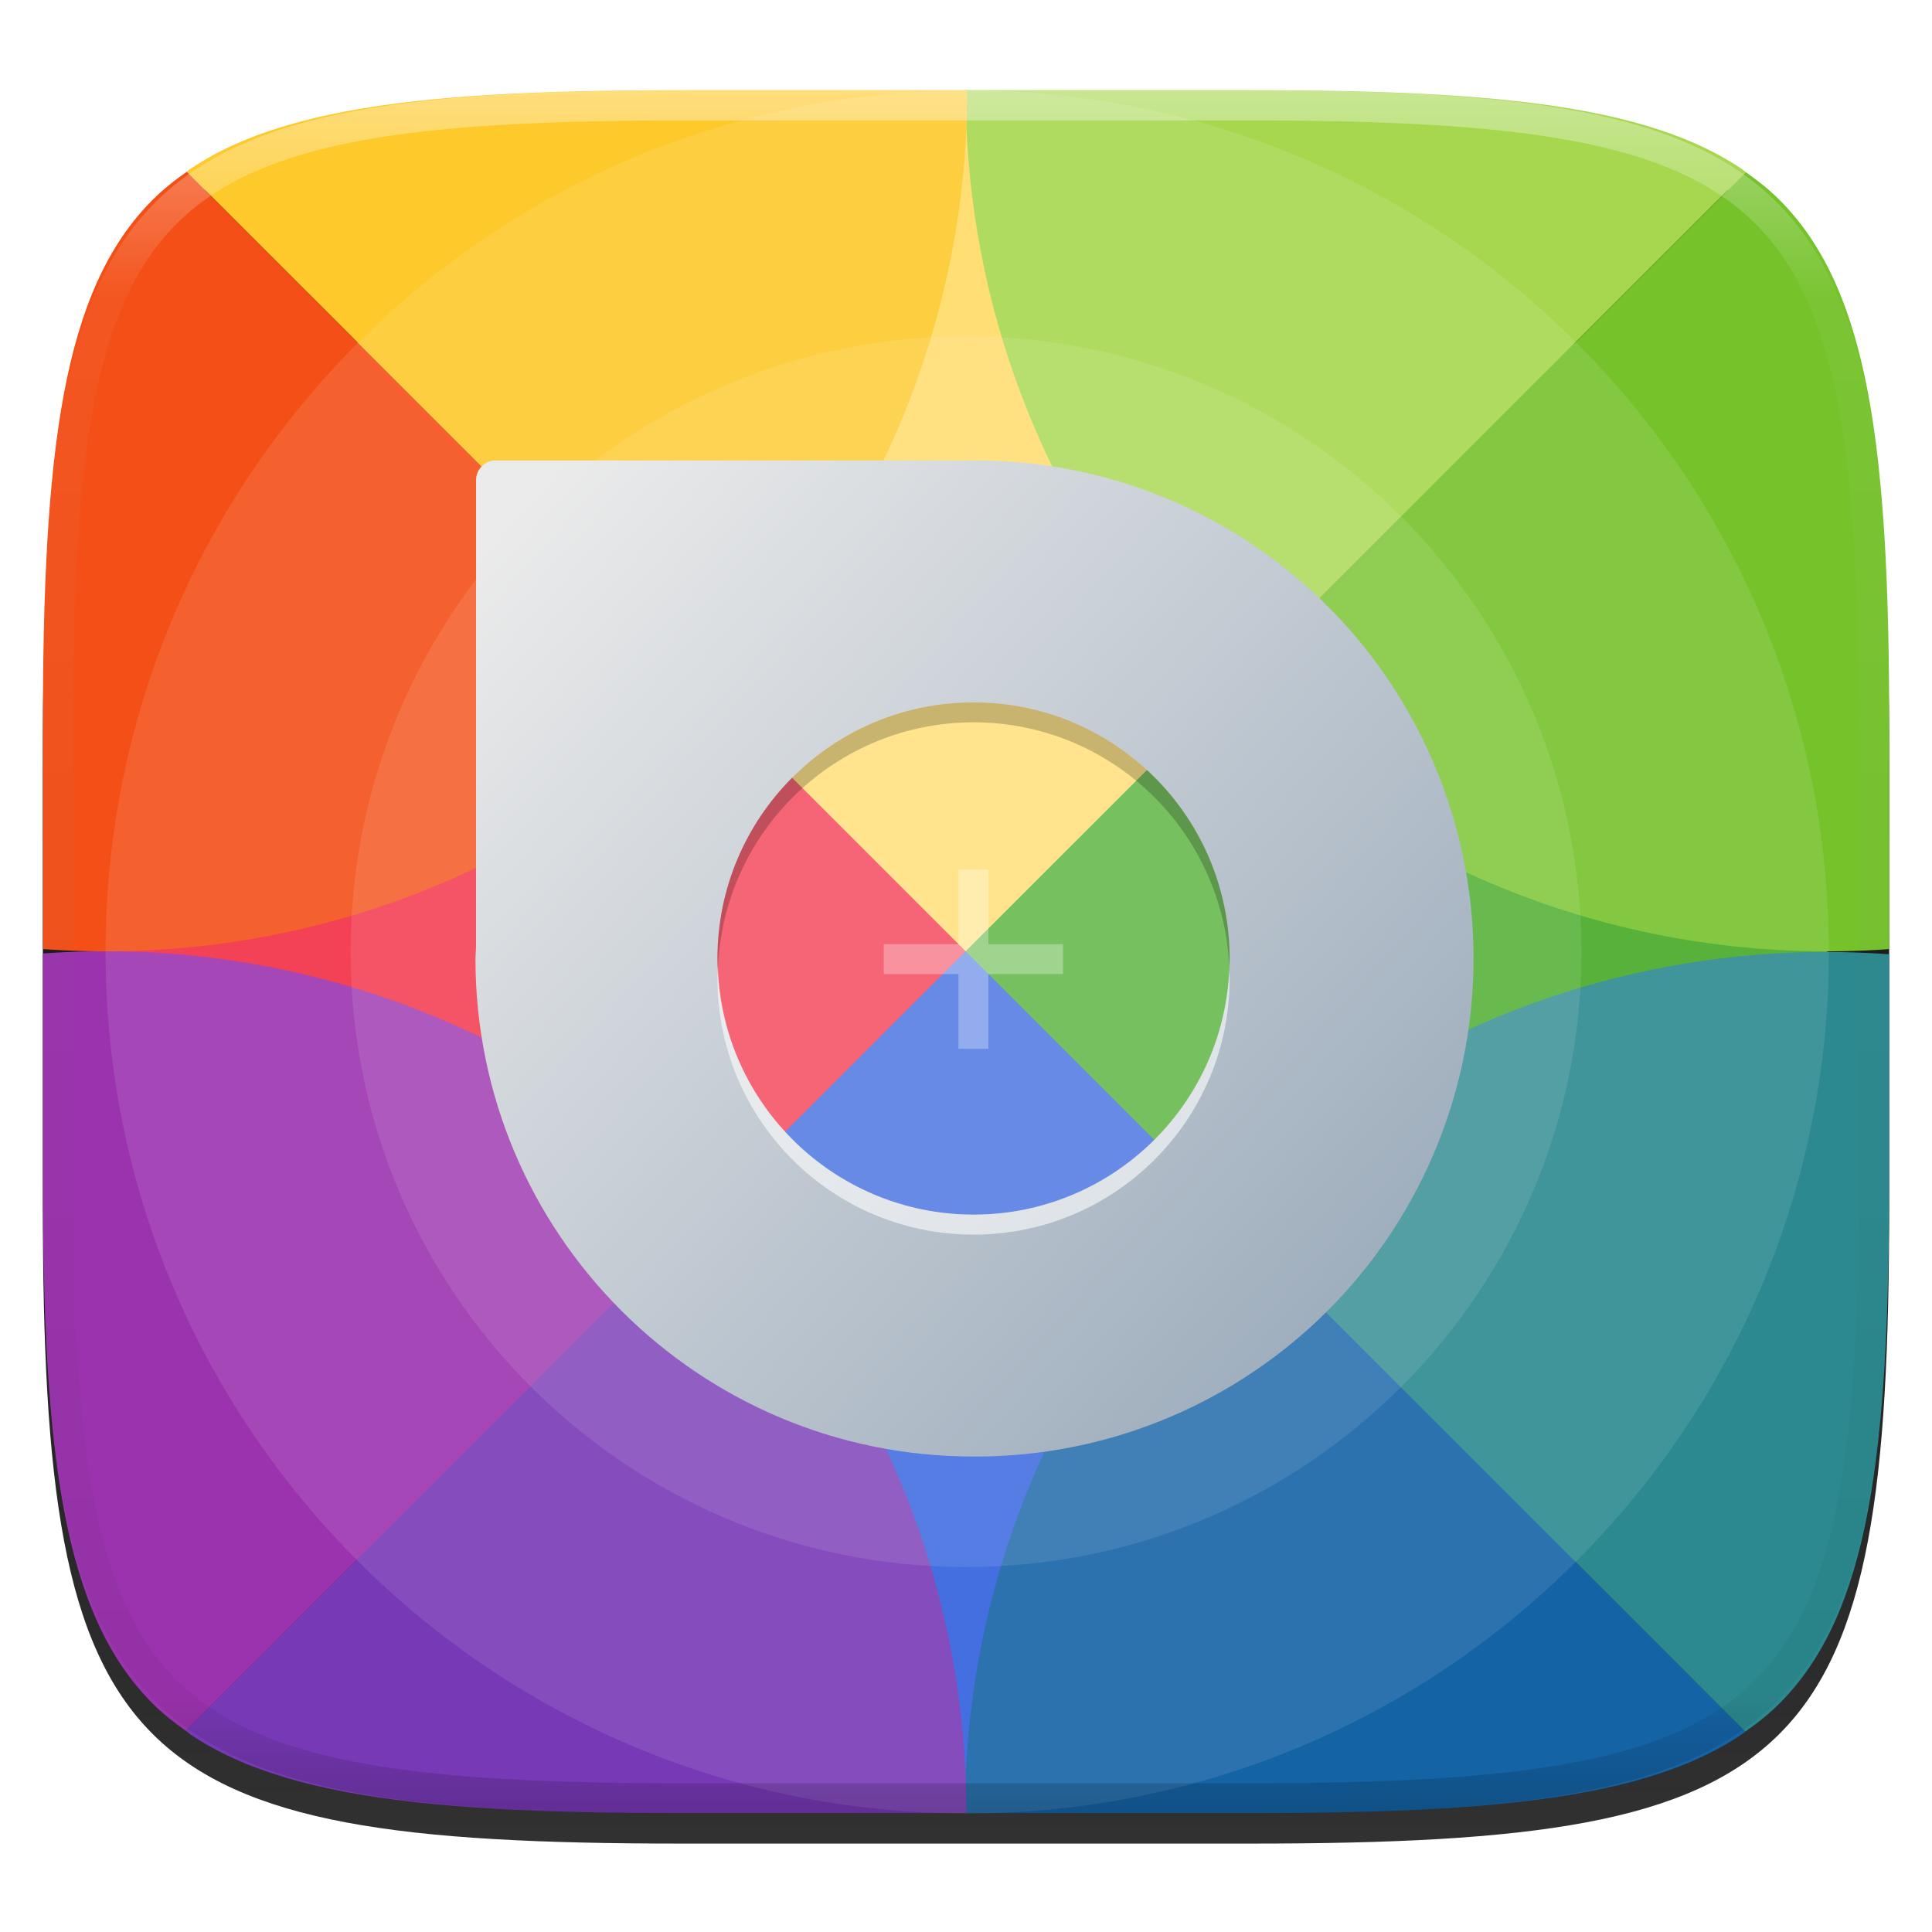
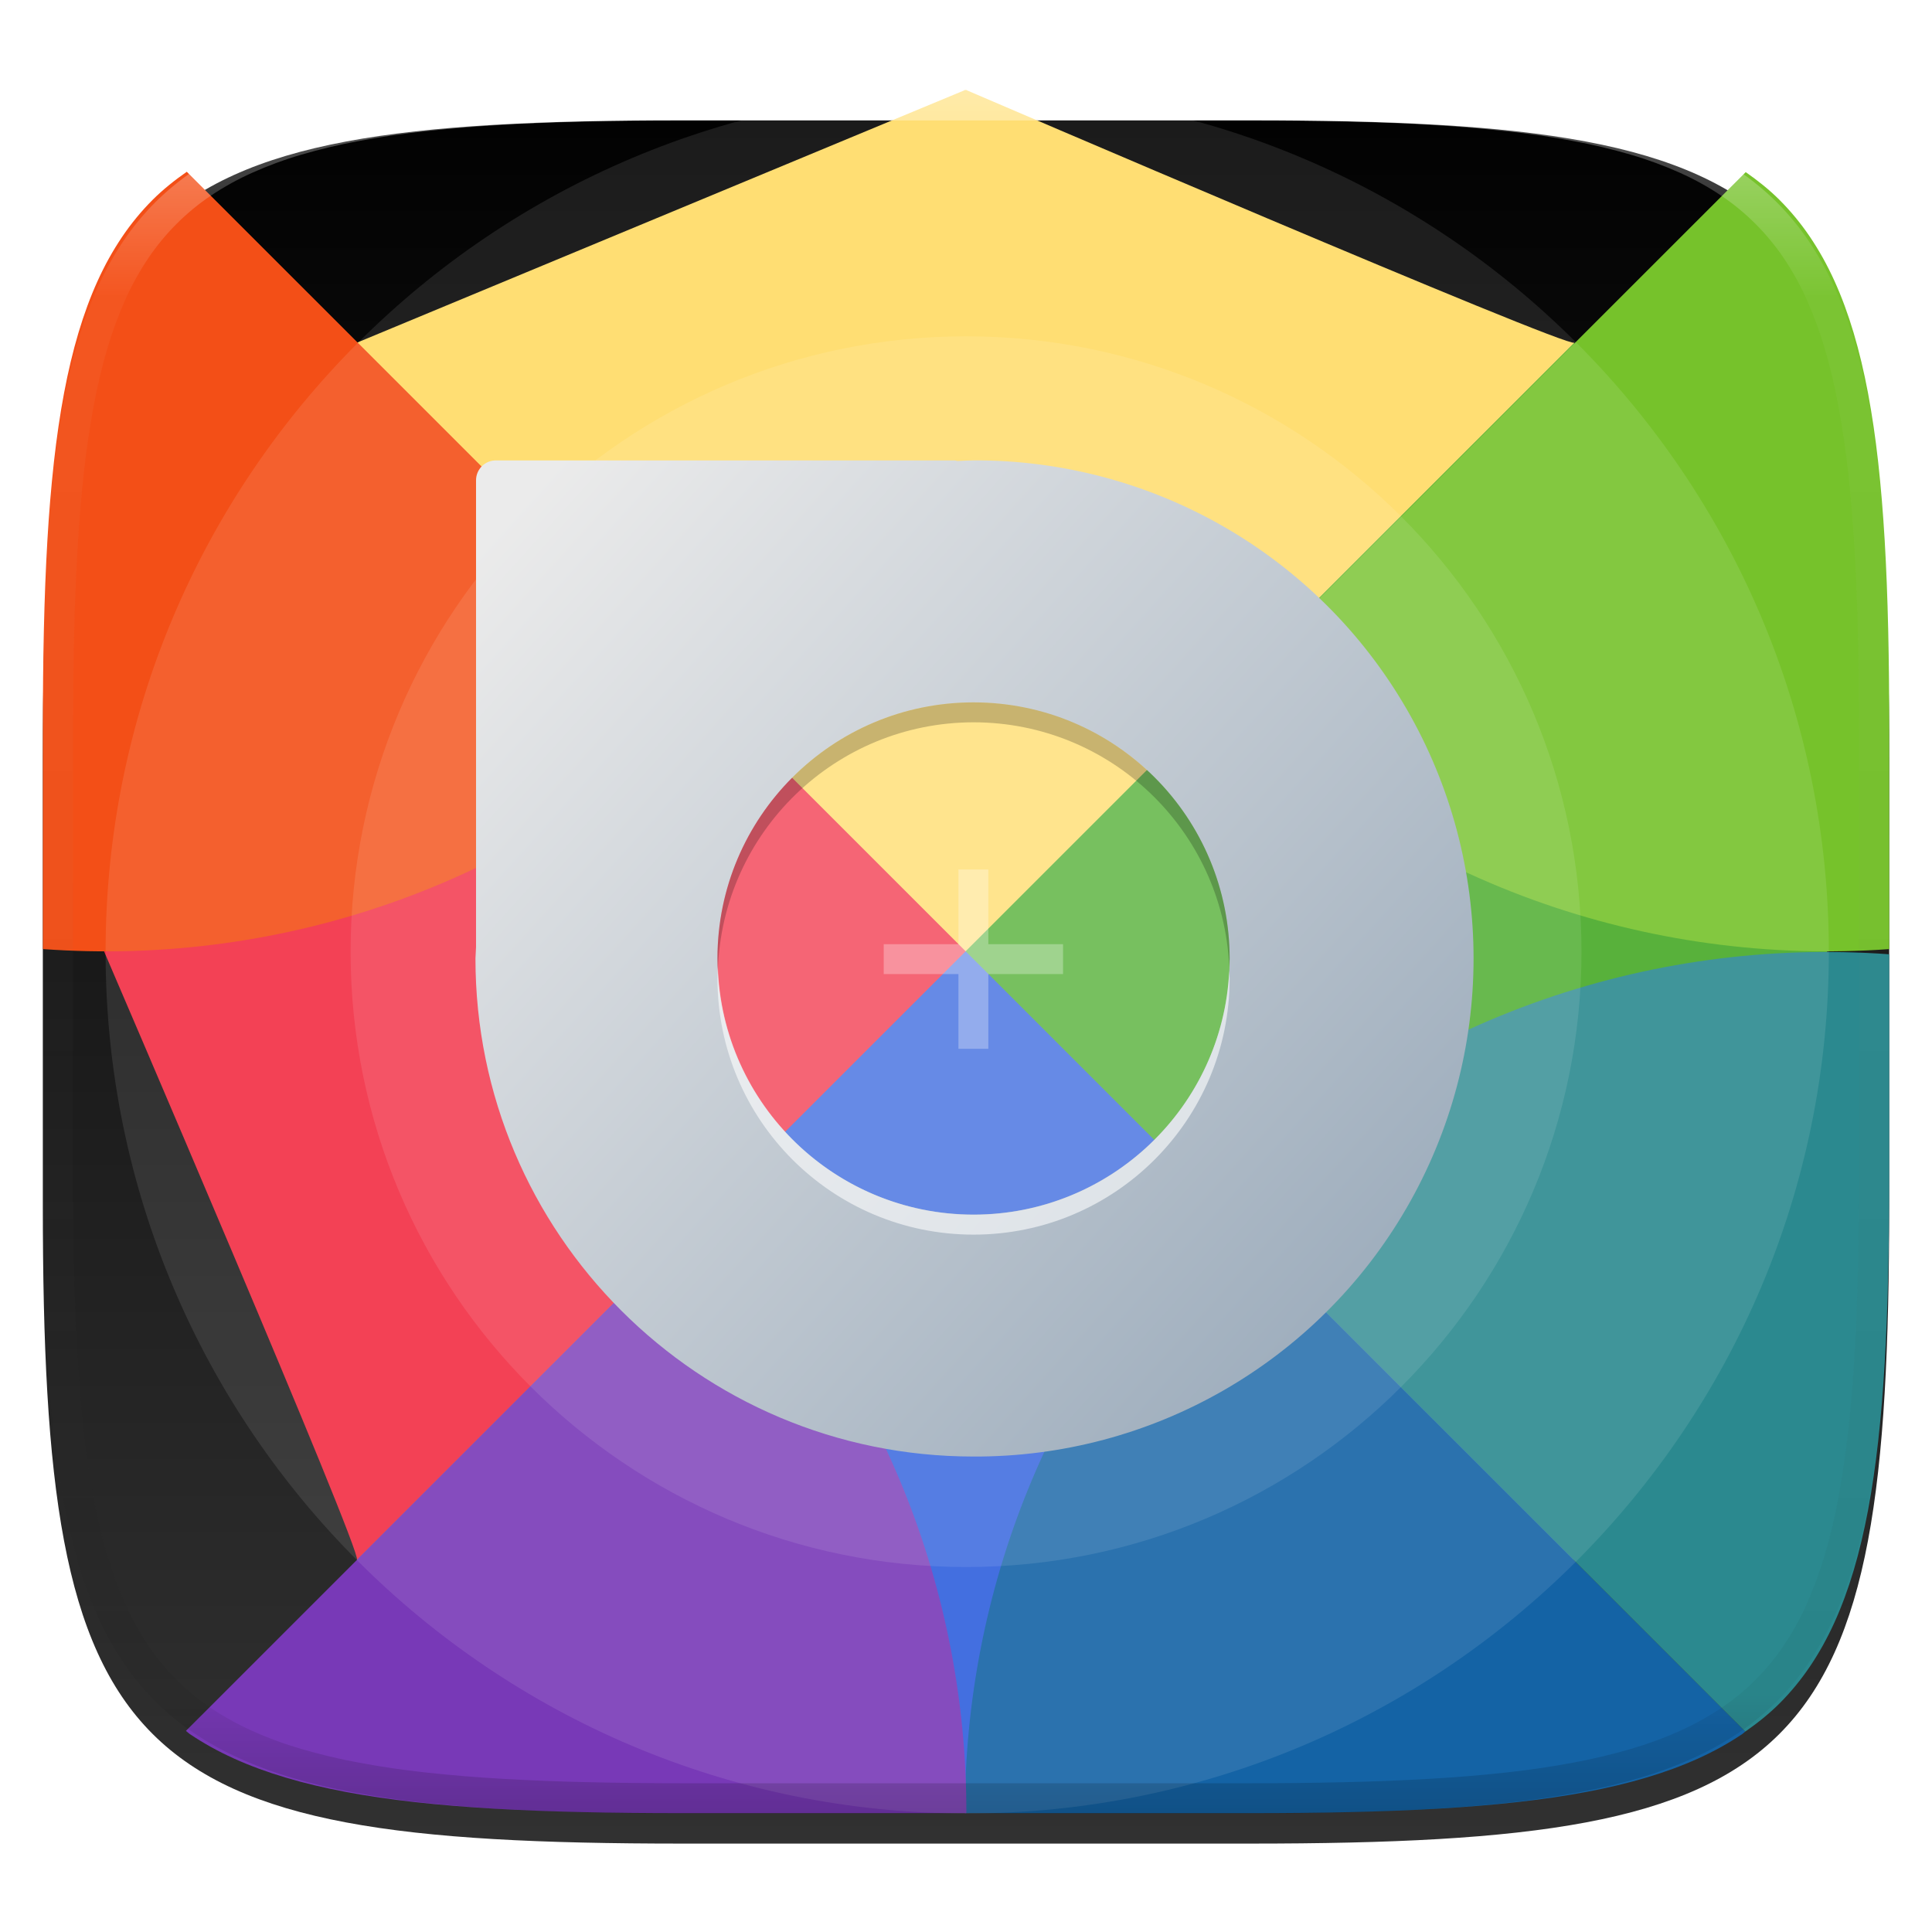
<svg xmlns="http://www.w3.org/2000/svg" style="isolation:isolate" viewBox="0 0 256 256" width="256" height="256">
  <g id="Group" filter="url(#J3VwXL9BxVUHD0fyAfrZaxORGPafEfMa)">
    <linearGradient id="_lgradient_88" x1="0.5" y1="-0.036" x2="0.5" y2="1.036" gradientTransform="matrix(244.648,0,0,228.338,5.676,11.947)" gradientUnits="userSpaceOnUse">
      <stop offset="0%" stop-opacity="1" style="stop-color:rgb(0,0,0)" />
      <stop offset="100%" stop-opacity="1" style="stop-color:rgb(51,51,51)" />
    </linearGradient>
    <path d=" M 165.685 11.947 C 239.74 11.947 250.324 22.504 250.324 96.491 L 250.324 155.742 C 250.324 229.728 239.74 240.285 165.685 240.285 L 90.315 240.285 C 16.26 240.285 5.676 229.728 5.676 155.742 L 5.676 96.491 C 5.676 22.504 16.26 11.947 90.315 11.947 L 165.685 11.947 L 165.685 11.947 Z " id="Path" fill="url(#_lgradient_88)" />
  </g>
  <defs>
    <filter id="J3VwXL9BxVUHD0fyAfrZaxORGPafEfMa" x="-200%" y="-200%" width="400%" height="400%" filterUnits="objectBoundingBox" color-interpolation-filters="sRGB">
      <feGaussianBlur in="SourceGraphic" stdDeviation="4.294" />
      <feOffset dx="0" dy="4" result="pf_100_offsetBlur" />
      <feFlood flood-color="#000000" flood-opacity="0.4" />
      <feComposite in2="pf_100_offsetBlur" operator="in" result="pf_100_dropShadow" />
      <feBlend in="SourceGraphic" in2="pf_100_dropShadow" mode="normal" />
    </filter>
  </defs>
  <clipPath id="_clipPath_2Qu0YGveVmCPY9Mu3ch7rt6HTCwL8HAj">
    <path d=" M 165.69 11.95 C 239.746 11.95 250.33 22.506 250.33 96.481 L 250.33 155.722 C 250.33 229.697 239.746 240.253 165.69 240.253 L 90.32 240.253 C 16.264 240.253 5.68 229.697 5.68 155.722 L 5.68 96.481 C 5.68 22.506 16.264 11.95 90.32 11.95 L 165.69 11.95 L 165.69 11.95 Z " id="Path" fill="rgb(255,255,255)" />
  </clipPath>
  <g clip-path="url(#_clipPath_2Qu0YGveVmCPY9Mu3ch7rt6HTCwL8HAj)">
    <g id="Group">
      <path d=" M 208.61 45.406 C 207.799 46.216 242.123 126.049 242.123 126.049 L 208.61 206.693 C 208.61 206.693 127.953 164.065 127.953 126.049 C 127.953 88.034 208.61 45.406 208.61 45.406 Z " id="Path" fill="rgb(70,169,38)" />
      <path d=" M 47.296 206.693 C 48.107 205.883 13.783 126.049 13.783 126.049 L 47.296 45.406 C 47.296 45.406 127.953 88.034 127.953 126.049 C 127.953 164.065 47.296 206.693 47.296 206.693 Z " id="Path" fill="rgb(242,44,66)" />
      <path d=" M 208.61 45.406 C 207.799 46.216 127.953 11.898 127.953 11.898 L 47.296 45.406 L 127.953 126.049 L 208.61 45.406 L 208.61 45.406 Z " id="Path" fill="rgb(255,218,100)" />
      <path d=" M 47.296 206.693 L 127.953 240.097 C 127.953 240.097 207.799 205.883 208.61 206.693 L 127.953 126.049 L 47.296 206.693 L 47.296 206.693 Z " id="Path" fill="rgb(47,95,221)" />
-       <path d=" M 231.317 22.807 C 231.156 22.694 231.034 22.548 230.871 22.438 C 229.014 21.193 227.055 20.107 225.015 19.192 C 222.897 18.232 220.608 17.391 218.136 16.656 C 215.665 15.921 213.008 15.291 210.157 14.754 C 207.305 14.218 204.257 13.774 201 13.411 C 197.538 13.032 194.066 12.745 190.589 12.549 C 183.213 12.116 174.947 11.95 165.69 11.95 L 127.956 11.95 C 127.942 41.12 139.11 70.295 161.466 92.646 L 231.317 22.807 L 231.317 22.807 Z " id="Path" fill="rgb(166,215,79)" />
      <path d=" M 250.33 125.759 L 250.33 96.48 C 250.33 87.233 250.165 78.977 249.731 71.609 C 249.533 68.136 249.245 64.668 248.865 61.21 C 248.53 58.146 248.081 55.095 247.519 52.065 C 246.982 49.217 246.352 46.565 245.616 44.097 C 244.88 41.628 244.036 39.342 243.075 37.227 C 242.159 35.189 241.071 33.232 239.824 31.378 C 238.635 29.618 237.281 27.977 235.78 26.475 C 234.428 25.125 232.918 23.928 231.317 22.807 L 161.466 92.646 C 185.906 117.083 218.5 128.054 250.33 125.759 L 250.33 125.759 Z " id="Path" fill="rgb(118,194,43)" />
      <path d=" M 127.852 240.252 L 165.69 240.252 C 174.947 240.252 183.213 240.088 190.589 239.655 C 194.278 239.439 197.743 239.155 201 238.791 C 204.257 238.428 207.305 237.984 210.157 237.448 C 213.008 236.911 215.665 236.282 218.136 235.547 C 220.608 234.812 222.897 233.972 225.015 233.012 C 227.055 232.096 229.014 231.01 230.871 229.764 C 231.012 229.668 231.119 229.541 231.259 229.443 L 161.362 159.558 C 139.007 181.909 127.839 211.082 127.852 240.252 L 127.852 240.252 Z " id="Path" fill="rgb(20,99,165)" />
      <path d=" M 231.259 229.443 C 232.884 228.31 234.41 227.097 235.78 225.729 C 237.281 224.227 238.635 222.584 239.824 220.824 C 241.071 218.97 242.159 217.014 243.075 214.977 C 244.036 212.862 244.88 210.576 245.616 208.108 C 246.352 205.639 246.982 202.987 247.519 200.139 C 248.056 197.291 248.501 194.245 248.865 190.992 C 249.245 187.534 249.533 184.066 249.731 180.593 C 250.165 173.225 250.33 164.969 250.33 155.722 L 250.33 126.447 C 218.467 124.12 185.829 135.094 161.362 159.558 L 231.259 229.443 L 231.259 229.443 Z " id="Path" fill="rgb(43,137,143)" />
-       <path d=" M 5.68 126.34 L 5.68 155.722 C 5.68 164.969 5.846 173.225 6.28 180.593 C 6.497 184.277 6.781 187.739 7.146 190.992 C 7.51 194.245 7.954 197.291 8.492 200.139 C 9.029 202.987 9.659 205.639 10.395 208.108 C 11.131 210.576 11.973 212.862 12.933 214.977 C 13.85 217.015 14.939 218.971 16.187 220.824 C 17.375 222.584 18.728 224.227 20.228 225.729 C 21.564 227.062 23.059 228.24 24.636 229.35 L 94.543 159.454 C 70.102 135.017 37.511 124.044 5.68 126.34 Z " id="Path" fill="rgb(155,51,174)" />
      <path d=" M 24.636 229.35 C 24.817 229.477 24.956 229.64 25.14 229.764 C 26.997 231.01 28.956 232.097 30.996 233.012 C 33.114 233.972 35.402 234.812 37.874 235.547 C 40.346 236.282 43.001 236.911 45.852 237.448 C 48.704 237.984 51.751 238.428 55.009 238.791 C 58.266 239.155 61.733 239.439 65.421 239.655 C 72.798 240.088 81.063 240.252 90.32 240.252 L 128.049 240.252 C 128.089 211.048 116.925 181.832 94.543 159.454 L 24.636 229.35 L 24.636 229.35 Z " id="Path" fill="rgb(120,57,183)" />
-       <path d=" M 128.159 11.95 L 90.32 11.95 C 81.063 11.95 72.798 12.116 65.421 12.549 C 61.733 12.765 58.266 13.047 55.009 13.411 C 51.751 13.774 48.704 14.218 45.852 14.754 C 43.001 15.291 40.346 15.921 37.874 16.656 C 35.402 17.391 33.114 18.232 30.996 19.192 C 28.956 20.107 26.997 21.193 25.14 22.438 C 24.998 22.534 24.89 22.661 24.75 22.759 L 94.647 92.646 C 117.002 70.295 128.172 41.12 128.159 11.95 Z " id="Path" fill="rgb(253,201,43)" />
      <path d=" M 24.75 22.759 C 23.125 23.892 21.598 25.108 20.228 26.475 C 18.728 27.977 17.375 29.619 16.187 31.378 C 14.939 33.232 13.85 35.189 12.933 37.227 C 11.973 39.342 11.131 41.628 10.395 44.097 C 9.659 46.565 9.029 49.217 8.492 52.065 C 7.954 54.913 7.51 57.957 7.146 61.21 C 6.766 64.668 6.477 68.136 6.28 71.609 C 5.846 78.977 5.68 87.233 5.68 96.48 L 5.68 125.755 C 37.544 128.082 70.18 117.11 94.647 92.646 L 24.75 22.759 L 24.75 22.759 Z " id="Path" fill="rgb(243,79,23)" />
    </g>
  </g>
  <g opacity="0.1">
    <path d=" M 128.161 11.987 C 191.215 11.987 242.331 63.095 242.331 126.139 C 242.331 189.183 191.215 240.29 128.161 240.29 C 65.106 240.29 13.991 189.183 13.991 126.139 C 13.991 63.095 65.106 11.987 128.161 11.987 Z " id="Path" fill="rgb(255,255,255)" />
  </g>
  <g opacity="0.1">
    <path d=" M 128.005 44.565 C 173.044 44.565 209.555 81.07 209.555 126.101 C 209.555 171.133 173.044 207.638 128.005 207.638 C 82.966 207.638 46.455 171.133 46.455 126.101 C 46.455 81.07 82.966 44.565 128.005 44.565 Z " id="Path" fill="rgb(255,255,255)" />
  </g>
  <g opacity="0.1">
    <ellipse vector-effect="non-scaling-stroke" cx="128.005" cy="126.101" rx="47.401" ry="47.393" id="Ellipse" fill="rgb(255,255,255)" />
  </g>
  <linearGradient id="_lgradient_89" x1="0.022" y1="0.063" x2="0.871" y2="0.829" gradientTransform="matrix(132.254,0,0,132,63.001,60.999)" gradientUnits="userSpaceOnUse">
    <stop offset="0%" stop-opacity="1" style="stop-color:rgb(235,235,235)" />
    <stop offset="100%" stop-opacity="1" style="stop-color:rgb(160,175,190)" />
  </linearGradient>
  <path d=" M 128.998 61 L 128.998 61.002 C 128.282 61.017 127.566 61.044 126.85 61.082 C 126.727 61.068 126.621 61.007 126.494 61.007 L 65.711 61.007 C 65.012 61.005 64.342 61.282 63.847 61.776 C 63.353 62.271 63.076 62.941 63.078 63.64 L 63.078 125.454 C 63.046 125.969 63.021 126.484 63.001 127 C 63 163.449 92.548 192.998 128.998 192.999 C 152.639 193.091 174.523 180.532 186.37 160.074 C 198.217 139.616 198.217 114.383 186.37 93.925 C 174.523 73.467 152.639 60.908 128.998 61 L 128.998 61 Z  M 128.998 93.065 C 137.999 93.064 146.632 96.639 152.996 103.004 C 159.361 109.368 162.936 118.001 162.935 127.002 C 162.933 145.743 147.739 160.935 128.998 160.936 C 110.258 160.934 95.067 145.742 95.066 127.002 C 95.065 108.261 110.257 93.067 128.998 93.065 L 128.998 93.065 Z " id="Compound Path" fill="url(#_lgradient_89)" />
  <path d=" M 129.001 93.069 C 110.26 93.071 95.069 108.262 95.068 127.003 C 95.073 127.525 95.09 128.047 95.119 128.569 C 95.699 110.269 110.692 95.728 129.001 95.709 C 147.125 95.719 162.042 109.969 162.881 128.074 C 162.903 127.717 162.921 127.36 162.932 127.003 C 162.931 108.262 147.74 93.071 128.999 93.069 L 129.001 93.069 L 129.001 93.069 Z " id="Path" fill="rgb(0,0,0)" fill-opacity="0.215" />
  <path d=" M 129.001 163.595 C 110.26 163.594 95.069 148.402 95.068 129.662 C 95.073 129.139 95.09 128.617 95.119 128.095 C 95.699 146.395 110.692 160.936 129.001 160.955 C 147.125 160.945 162.042 146.695 162.881 128.59 C 162.903 128.947 162.921 129.304 162.932 129.662 C 162.931 148.401 147.741 163.593 129.001 163.595 L 129.001 163.595 Z " id="Path" fill="rgb(255,255,255)" fill-opacity="0.597" />
  <path d=" M 126.998 115.21 L 126.998 125.11 L 117.098 125.11 L 117.098 129.07 L 126.998 129.07 L 126.998 138.97 L 130.958 138.97 L 130.958 129.07 L 140.858 129.07 L 140.858 125.11 L 130.958 125.11 L 130.958 115.21 L 126.998 115.21 L 126.998 115.21 Z " id="Path" fill="rgb(255,255,255)" fill-opacity="0.293" />
  <g opacity="0.4">
    <linearGradient id="_lgradient_90" x1="0.517" y1="0" x2="0.517" y2="1" gradientTransform="matrix(244.65,0,0,228.34,5.68,11.95)" gradientUnits="userSpaceOnUse">
      <stop offset="0%" stop-opacity="1" style="stop-color:rgb(255,255,255)" />
      <stop offset="12.5%" stop-opacity="0.098" style="stop-color:rgb(255,255,255)" />
      <stop offset="92.5%" stop-opacity="0.098" style="stop-color:rgb(0,0,0)" />
      <stop offset="100%" stop-opacity="0.498" style="stop-color:rgb(0,0,0)" />
    </linearGradient>
    <path d=" M 165.068 11.951 C 169.396 11.941 173.724 11.991 178.052 12.089 C 181.927 12.167 185.803 12.315 189.678 12.541 C 193.131 12.737 196.583 13.022 200.026 13.395 C 203.085 13.73 206.144 14.181 209.174 14.741 C 211.889 15.243 214.574 15.881 217.22 16.657 C 219.62 17.355 221.971 18.219 224.243 19.241 C 226.358 20.184 228.384 21.304 230.302 22.591 C 232.142 23.829 233.863 25.244 235.437 26.806 C 237.001 28.378 238.417 30.088 239.656 31.925 C 240.945 33.841 242.066 35.865 243.02 37.967 C 244.043 40.247 244.909 42.585 245.617 44.972 C 246.394 47.615 247.034 50.297 247.535 53.009 C 248.096 56.035 248.548 59.081 248.883 62.136 C 249.257 65.575 249.542 69.014 249.739 72.462 C 249.965 76.323 250.112 80.194 250.201 84.055 C 250.289 88.378 250.339 92.701 250.329 97.014 L 250.329 155.226 C 250.339 159.549 250.289 163.862 250.201 168.185 C 250.112 172.056 249.965 175.917 249.739 179.778 C 249.542 183.226 249.257 186.675 248.883 190.104 C 248.548 193.159 248.096 196.215 247.535 199.241 C 247.034 201.943 246.394 204.625 245.617 207.268 C 244.909 209.655 244.043 212.003 243.02 214.273 C 242.066 216.385 240.945 218.399 239.656 220.315 C 238.417 222.152 237.001 223.872 235.437 225.434 C 233.863 226.996 232.142 228.411 230.302 229.649 C 228.384 230.936 226.358 232.056 224.243 232.999 C 221.971 234.021 219.62 234.885 217.22 235.593 C 214.574 236.369 211.889 237.007 209.174 237.499 C 206.144 238.068 203.085 238.51 200.026 238.845 C 196.583 239.218 193.131 239.503 189.678 239.699 C 185.803 239.925 181.927 240.073 178.052 240.161 C 173.724 240.249 169.396 240.299 165.068 240.289 L 90.942 240.289 C 86.614 240.299 82.286 240.249 77.958 240.161 C 74.083 240.073 70.207 239.925 66.332 239.699 C 62.879 239.503 59.427 239.218 55.984 238.845 C 52.925 238.51 49.866 238.068 46.836 237.499 C 44.121 237.007 41.436 236.369 38.79 235.593 C 36.39 234.885 34.039 234.021 31.767 232.999 C 29.652 232.056 27.626 230.936 25.708 229.649 C 23.868 228.411 22.147 226.996 20.573 225.434 C 19.009 223.872 17.593 222.152 16.354 220.315 C 15.065 218.399 13.944 216.385 12.99 214.273 C 11.967 212.003 11.101 209.655 10.393 207.268 C 9.616 204.625 8.976 201.943 8.475 199.241 C 7.914 196.215 7.462 193.159 7.127 190.104 C 6.753 186.675 6.468 183.226 6.271 179.778 C 6.045 175.917 5.898 172.056 5.809 168.185 C 5.721 163.862 5.671 159.549 5.681 155.226 L 5.681 97.014 C 5.671 92.701 5.721 88.378 5.809 84.055 C 5.898 80.194 6.045 76.323 6.271 72.462 C 6.468 69.014 6.753 65.575 7.127 62.136 C 7.462 59.081 7.914 56.035 8.475 53.009 C 8.976 50.297 9.616 47.615 10.393 44.972 C 11.101 42.585 11.967 40.247 12.99 37.967 C 13.944 35.865 15.065 33.841 16.354 31.925 C 17.593 30.088 19.009 28.378 20.573 26.806 C 22.147 25.244 23.868 23.829 25.708 22.591 C 27.626 21.304 29.652 20.184 31.767 19.241 C 34.039 18.219 36.39 17.355 38.79 16.657 C 41.436 15.881 44.121 15.243 46.836 14.741 C 49.866 14.181 52.925 13.73 55.984 13.395 C 59.427 13.022 62.879 12.737 66.332 12.541 C 70.207 12.315 74.083 12.167 77.958 12.089 C 82.286 11.991 86.614 11.941 90.942 11.951 L 165.068 11.951 Z  M 165.078 15.96 C 169.376 15.95 173.675 15.999 177.973 16.087 C 181.8 16.176 185.626 16.323 189.452 16.539 C 192.836 16.736 196.219 17.011 199.583 17.384 C 202.554 17.699 205.515 18.131 208.446 18.681 C 211.023 19.153 213.58 19.762 216.099 20.499 C 218.322 21.147 220.495 21.953 222.6 22.896 C 224.509 23.751 226.338 24.763 228.069 25.922 C 229.692 27.013 231.207 28.26 232.594 29.646 C 233.981 31.031 235.23 32.544 236.332 34.165 C 237.492 35.894 238.506 37.712 239.361 39.608 C 240.306 41.72 241.112 43.892 241.761 46.102 C 242.509 48.617 243.109 51.162 243.591 53.736 C 244.132 56.664 244.565 59.611 244.889 62.578 C 245.263 65.938 245.539 69.308 245.735 72.688 C 245.952 76.51 246.109 80.322 246.188 84.144 C 246.276 88.437 246.325 92.721 246.325 97.014 C 246.325 97.014 246.325 97.014 246.325 97.014 L 246.325 155.226 C 246.325 155.226 246.325 155.226 246.325 155.226 C 246.325 159.519 246.276 163.803 246.188 168.096 C 246.109 171.918 245.952 175.74 245.735 179.552 C 245.539 182.932 245.263 186.302 244.889 189.672 C 244.565 192.629 244.132 195.576 243.591 198.504 C 243.109 201.078 242.509 203.623 241.761 206.138 C 241.112 208.358 240.306 210.52 239.361 212.632 C 238.506 214.528 237.492 216.356 236.332 218.075 C 235.23 219.706 233.981 221.219 232.594 222.604 C 231.207 223.98 229.692 225.227 228.069 226.318 C 226.338 227.477 224.509 228.489 222.6 229.344 C 220.495 230.297 218.322 231.093 216.099 231.741 C 213.58 232.478 211.023 233.087 208.446 233.559 C 205.515 234.109 202.554 234.541 199.583 234.865 C 196.219 235.229 192.836 235.514 189.452 235.701 C 185.626 235.917 181.8 236.074 177.973 236.153 C 173.675 236.251 169.376 236.29 165.078 236.29 C 165.078 236.29 165.078 236.29 165.068 236.29 L 90.942 236.29 C 90.932 236.29 90.932 236.29 90.932 236.29 C 86.634 236.29 82.335 236.251 78.037 236.153 C 74.21 236.074 70.384 235.917 66.558 235.701 C 63.174 235.514 59.791 235.229 56.427 234.865 C 53.456 234.541 50.495 234.109 47.564 233.559 C 44.987 233.087 42.43 232.478 39.911 231.741 C 37.688 231.093 35.515 230.297 33.41 229.344 C 31.501 228.489 29.672 227.477 27.941 226.318 C 26.318 225.227 24.803 223.98 23.416 222.604 C 22.029 221.219 20.78 219.706 19.678 218.075 C 18.518 216.356 17.504 214.528 16.649 212.632 C 15.704 210.52 14.898 208.358 14.249 206.138 C 13.501 203.623 12.901 201.078 12.419 198.504 C 11.878 195.576 11.445 192.629 11.121 189.672 C 10.747 186.302 10.472 182.932 10.275 179.552 C 10.058 175.74 9.901 171.918 9.822 168.096 C 9.734 163.803 9.685 159.519 9.685 155.226 C 9.685 155.226 9.685 155.226 9.685 155.226 L 9.685 97.014 C 9.685 97.014 9.685 97.014 9.685 97.014 C 9.685 92.721 9.734 88.437 9.822 84.144 C 9.901 80.322 10.058 76.51 10.275 72.688 C 10.472 69.308 10.747 65.938 11.121 62.578 C 11.445 59.611 11.878 56.664 12.419 53.736 C 12.901 51.162 13.501 48.617 14.249 46.102 C 14.898 43.892 15.704 41.72 16.649 39.608 C 17.504 37.712 18.518 35.894 19.678 34.165 C 20.78 32.544 22.029 31.031 23.416 29.646 C 24.803 28.26 26.318 27.013 27.941 25.922 C 29.672 24.763 31.501 23.751 33.41 22.896 C 35.515 21.953 37.688 21.147 39.911 20.499 C 42.43 19.762 44.987 19.153 47.564 18.681 C 50.495 18.131 53.456 17.699 56.427 17.384 C 59.791 17.011 63.174 16.736 66.558 16.539 C 70.384 16.323 74.21 16.176 78.037 16.087 C 82.335 15.999 86.634 15.95 90.932 15.96 C 90.932 15.96 90.932 15.96 90.942 15.96 L 165.068 15.96 C 165.078 15.96 165.078 15.96 165.078 15.96 Z " fill-rule="evenodd" id="highlight" fill="url(#_lgradient_90)" />
  </g>
</svg>